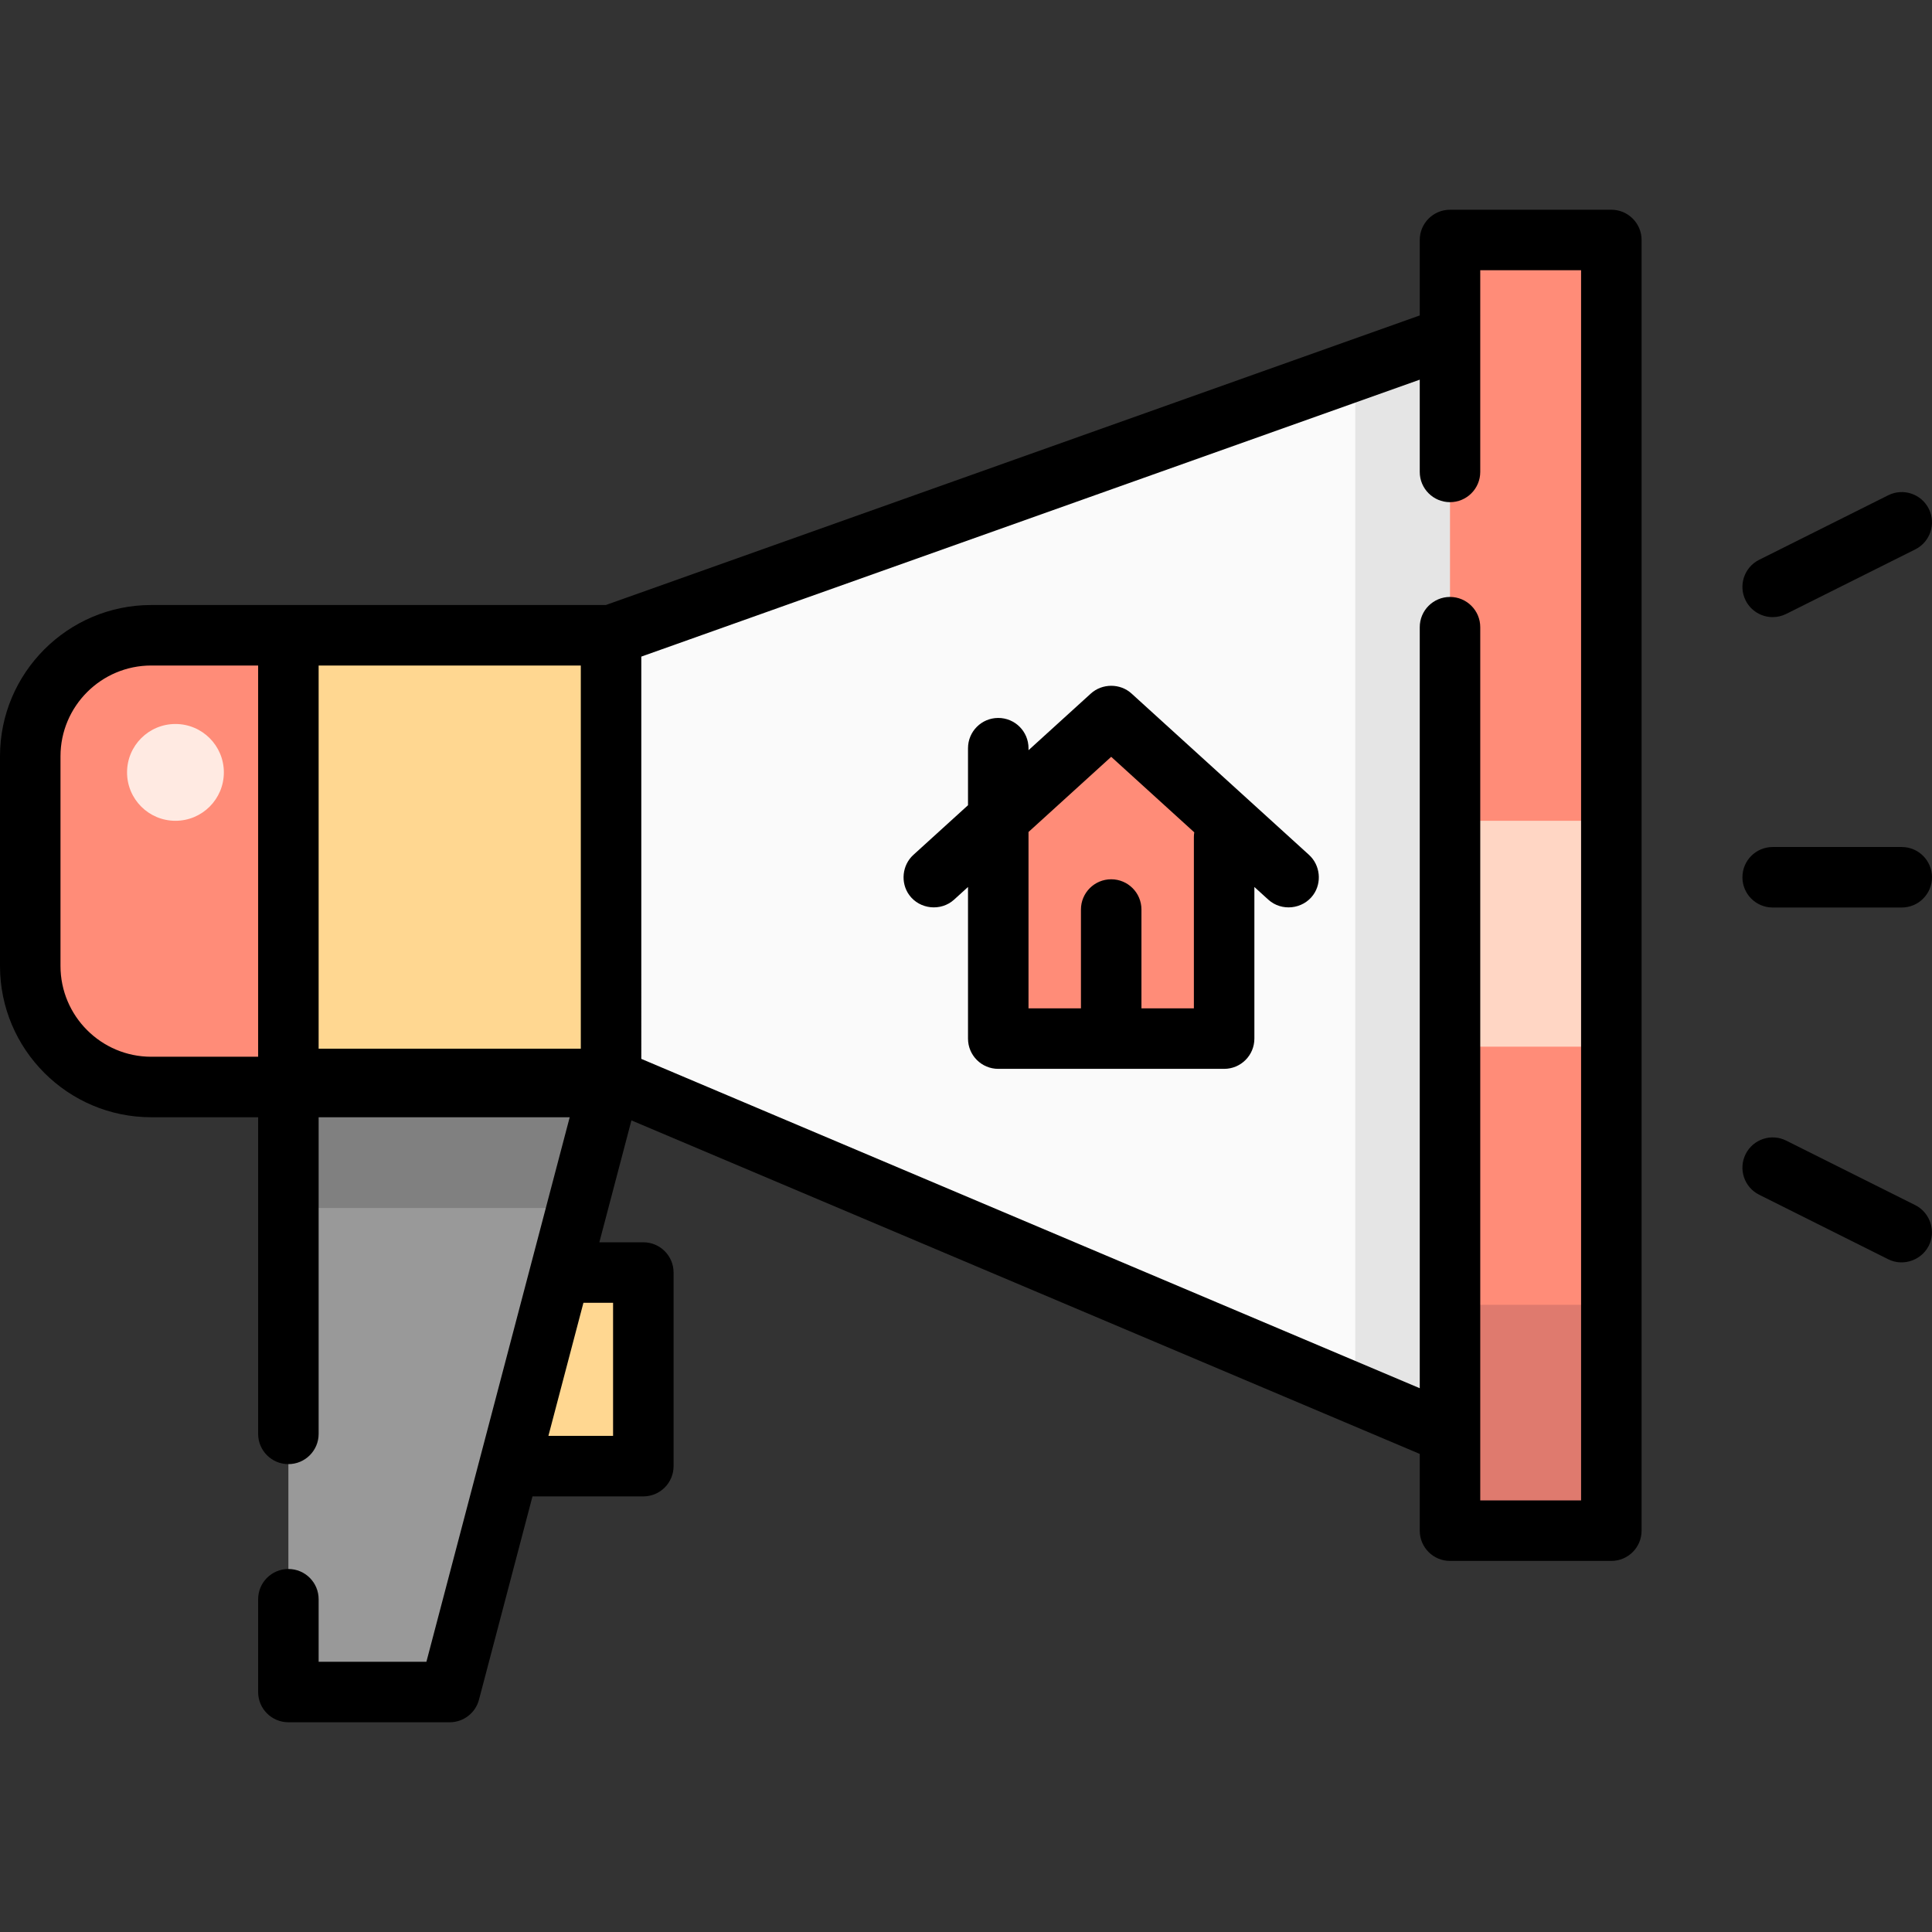
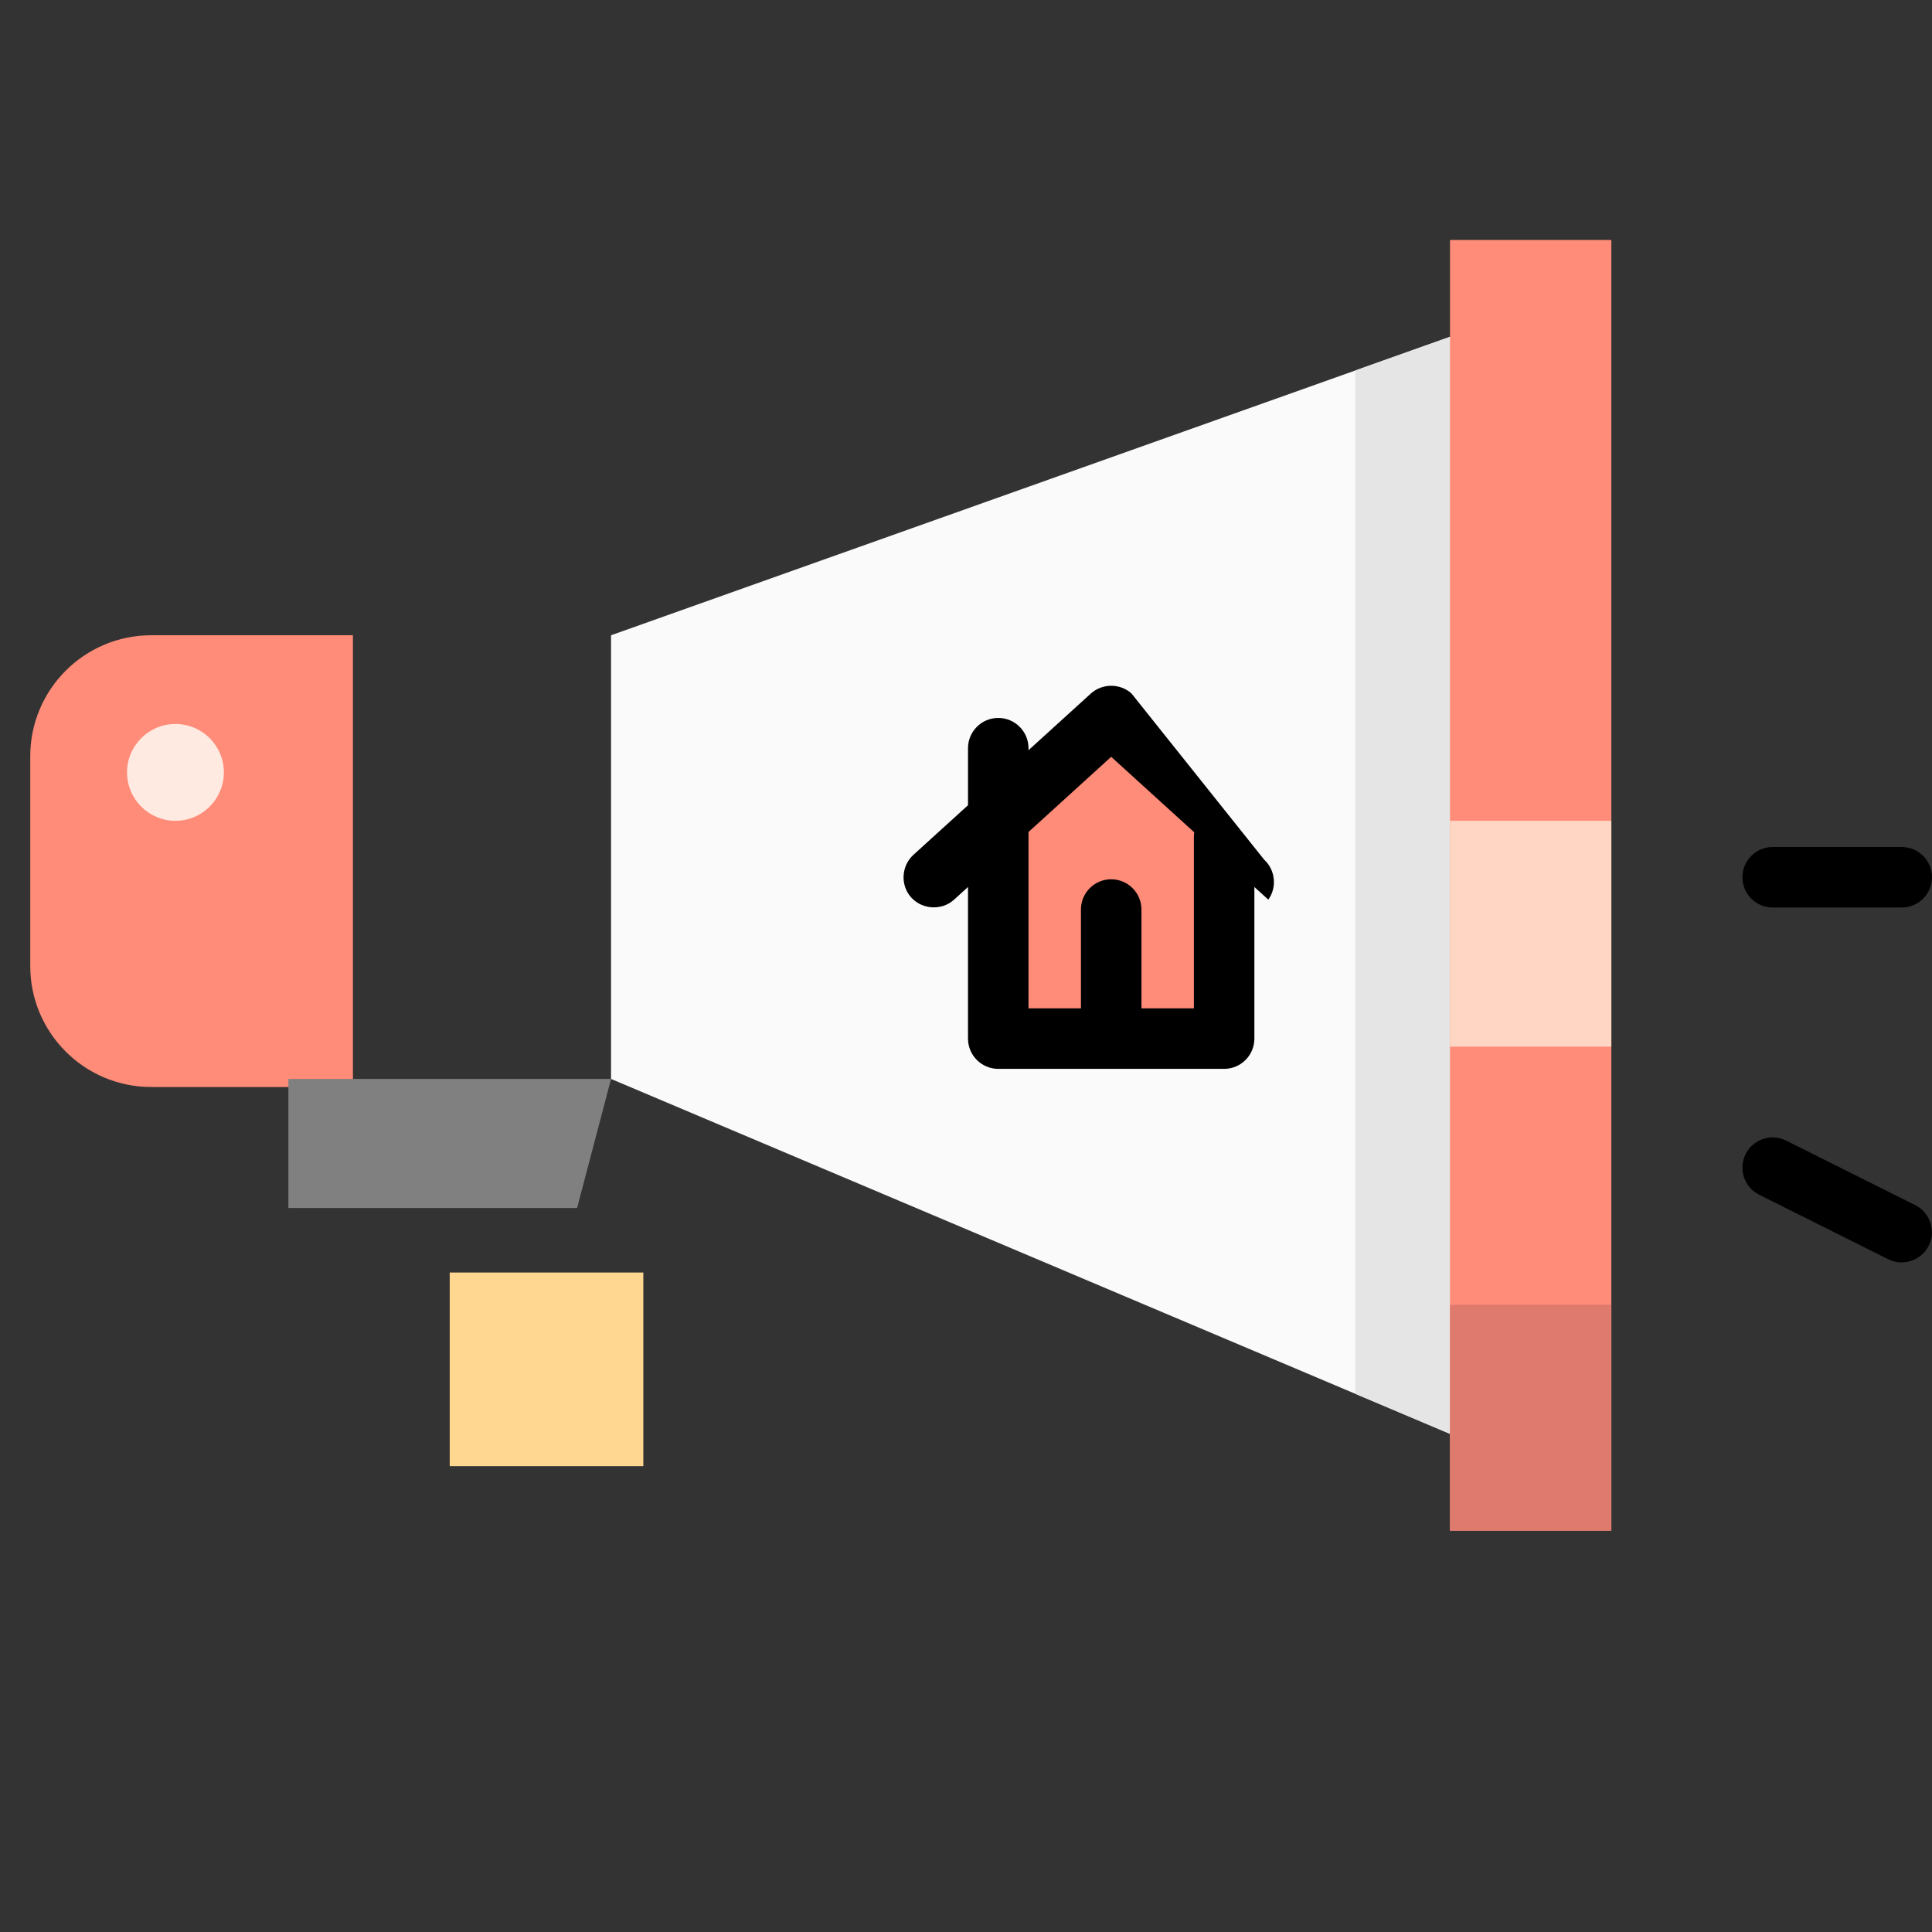
<svg xmlns="http://www.w3.org/2000/svg" version="1.1" id="Layer_1" viewBox="0 0 512 512" xml:space="preserve">
  <rect x="0" y="0" width="512" height="512" fill="#333333" stroke="none" />
  <path style="fill:#FF8C78;" d="M93.528,288.067H40.083c-17.71,0-32.067-14.356-32.067-32.067v-55.582  c0-17.71,14.356-32.067,32.067-32.067h53.444V288.067z" />
-   <rect x="76.426" y="168.35" style="fill:#FFD791;" width="102.613" height="119.716" />
  <polygon style="fill:#FAFAFA;" points="384.266,379.991 161.937,285.929 161.937,168.351 384.266,89.253 401.368,89.253   401.368,379.991 " />
  <polygon style="fill:#E5E5E5;" points="384.266,89.253 359.147,98.189 359.147,369.363 384.266,379.991 401.368,379.991   401.368,89.253 " />
  <rect x="119.181" y="337.234" style="fill:#FFD791;" width="51.307" height="51.307" />
-   <polygon style="fill:#999999;" points="119.181,448.4 76.426,448.4 76.426,285.929 161.937,285.929 " />
  <polygon style="fill:#808080;" points="161.937,285.929 76.426,285.929 76.426,320.133 152.936,320.133 " />
  <rect x="384.266" y="63.599" style="fill:#FF8C78;" width="42.756" height="342.044" />
  <rect x="384.266" y="217.519" style="fill:#FFD6C4;" width="42.756" height="59.858" />
  <rect x="384.266" y="345.785" style="fill:#DF7A6E;" width="42.756" height="59.858" />
  <circle style="fill:#FFEAE2;" cx="46.497" cy="204.692" r="12.827" />
  <polygon style="fill:#FF8C78;" points="264.55,223.933 264.55,275.24 324.408,275.24 324.408,221.795 295.663,193.333 " />
-   <path d="M427.021,55.583h-42.756c-4.427,0-8.017,3.588-8.017,8.017v19.997l-215.696,76.738H40.083  C17.981,160.334,0,178.315,0,200.418V256c0,22.102,17.981,40.083,40.083,40.083h28.326v83.908c0,4.428,3.589,8.017,8.017,8.017  s8.017-3.588,8.017-8.017v-83.908h66.533l-37.973,144.3h-28.56v-16.568c0-4.428-3.589-8.017-8.017-8.017s-8.017,3.588-8.017,8.017  V448.4c0,4.428,3.589,8.017,8.017,8.017h42.756c3.642,0,6.826-2.455,7.753-5.976l14.18-53.882h29.374  c4.427,0,8.017-3.588,8.017-8.017v-51.307c0-4.428-3.589-8.017-8.017-8.017h-11.654l8.501-32.302l208.914,88.386v20.341  c0,4.428,3.589,8.017,8.017,8.017h42.756c4.427,0,8.017-3.588,8.017-8.017V63.6C435.038,59.171,431.448,55.583,427.021,55.583z   M153.92,277.912H84.442V176.368h69.478V277.912z M16.033,256v-55.582c0-13.261,10.788-24.05,24.05-24.05h28.326V280.05H40.083  C26.822,280.05,16.033,269.26,16.033,256z M162.471,345.252v35.273h-17.139l9.282-35.273H162.471z M419.004,397.628h-26.722v-17.593  c0-0.027,0-0.053,0-0.08V166.213c0-4.428-3.589-8.017-8.017-8.017s-8.017,3.588-8.017,8.017v201.681l-206.296-87.279V174.008  l206.296-73.393v24.447c0,4.428,3.589,8.017,8.017,8.017s8.017-3.588,8.017-8.017V71.616h26.722V397.628z" />
  <path d="M469.777,240.501h34.204c4.427,0,8.017-3.588,8.017-8.017c0-4.428-3.589-8.017-8.017-8.017h-34.204  c-4.427,0-8.017,3.588-8.017,8.017C461.76,236.913,465.349,240.501,469.777,240.501z" />
-   <path d="M469.783,163.543c1.205,0,2.427-0.274,3.579-0.849l34.204-17.102c3.96-1.981,5.566-6.795,3.585-10.756  c-1.981-3.959-6.794-5.565-10.755-3.585l-34.204,17.102c-3.96,1.981-5.566,6.795-3.585,10.756  C464.011,161.918,466.842,163.543,469.783,163.543z" />
  <path d="M507.566,319.376l-34.204-17.102c-3.958-1.982-8.775-0.376-10.755,3.585s-0.375,8.776,3.585,10.756l34.204,17.102  c4.175,2.091,9.363,0.066,11.057-4.267C512.941,325.643,511.216,321.201,507.566,319.376z" />
-   <path d="M299.871,183.796c-3.008-2.75-7.78-2.726-10.785,0l-16.52,15.018v-0.534c0-4.428-3.589-8.017-8.017-8.017  c-4.427,0-8.017,3.588-8.017,8.017v15.111l-14.478,13.161c-2.974,2.703-3.469,7.352-1.116,10.614  c2.761,3.828,8.404,4.428,11.901,1.251l3.693-3.357v40.181c0,4.428,3.589,8.017,8.017,8.017h59.858c4.427,0,8.017-3.588,8.017-8.017  v-40.181l3.693,3.357c3.496,3.179,9.14,2.577,11.901-1.251c2.354-3.262,1.858-7.911-1.116-10.614L299.871,183.796z M316.391,221.795  v45.428h-13.896v-26.188c0-4.428-3.589-8.017-8.017-8.017s-8.017,3.588-8.017,8.017v26.188h-13.896v-46.74l21.912-19.92  l22.015,20.013C316.433,220.975,316.391,221.38,316.391,221.795z" />
+   <path d="M299.871,183.796c-3.008-2.75-7.78-2.726-10.785,0l-16.52,15.018v-0.534c0-4.428-3.589-8.017-8.017-8.017  c-4.427,0-8.017,3.588-8.017,8.017v15.111l-14.478,13.161c-2.974,2.703-3.469,7.352-1.116,10.614  c2.761,3.828,8.404,4.428,11.901,1.251l3.693-3.357v40.181c0,4.428,3.589,8.017,8.017,8.017h59.858c4.427,0,8.017-3.588,8.017-8.017  v-40.181l3.693,3.357c2.354-3.262,1.858-7.911-1.116-10.614L299.871,183.796z M316.391,221.795  v45.428h-13.896v-26.188c0-4.428-3.589-8.017-8.017-8.017s-8.017,3.588-8.017,8.017v26.188h-13.896v-46.74l21.912-19.92  l22.015,20.013C316.433,220.975,316.391,221.38,316.391,221.795z" />
</svg>